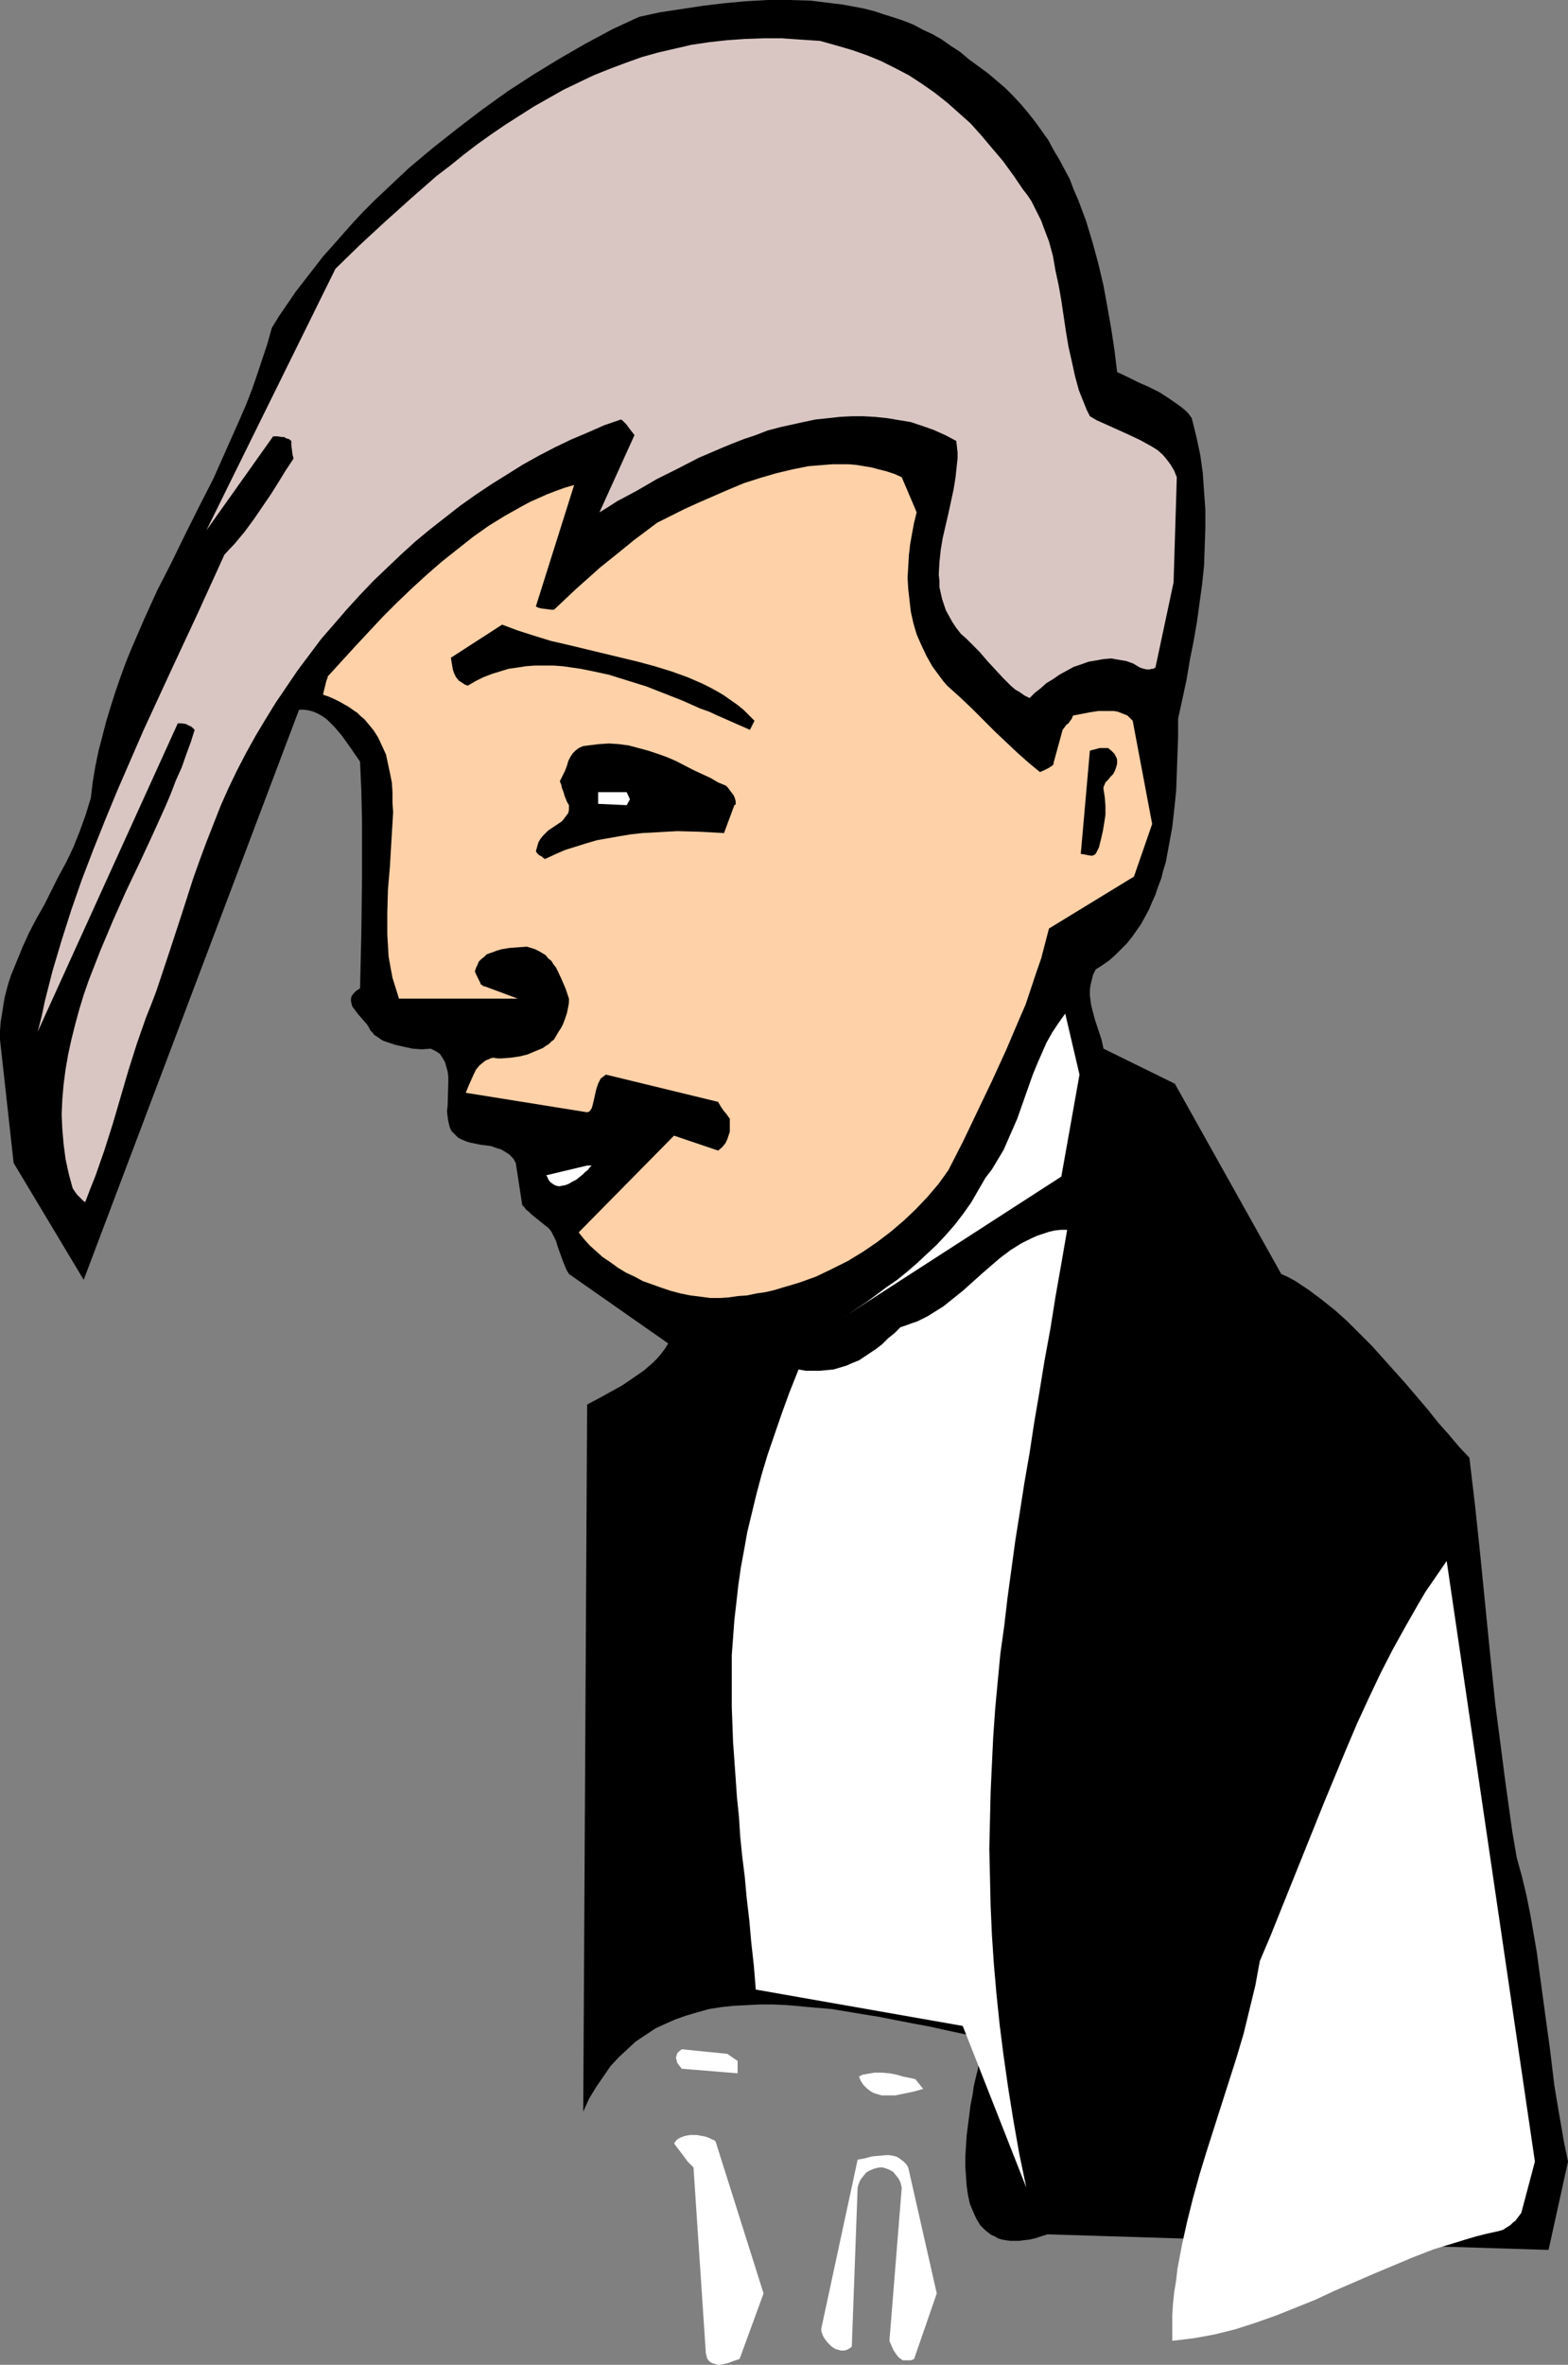
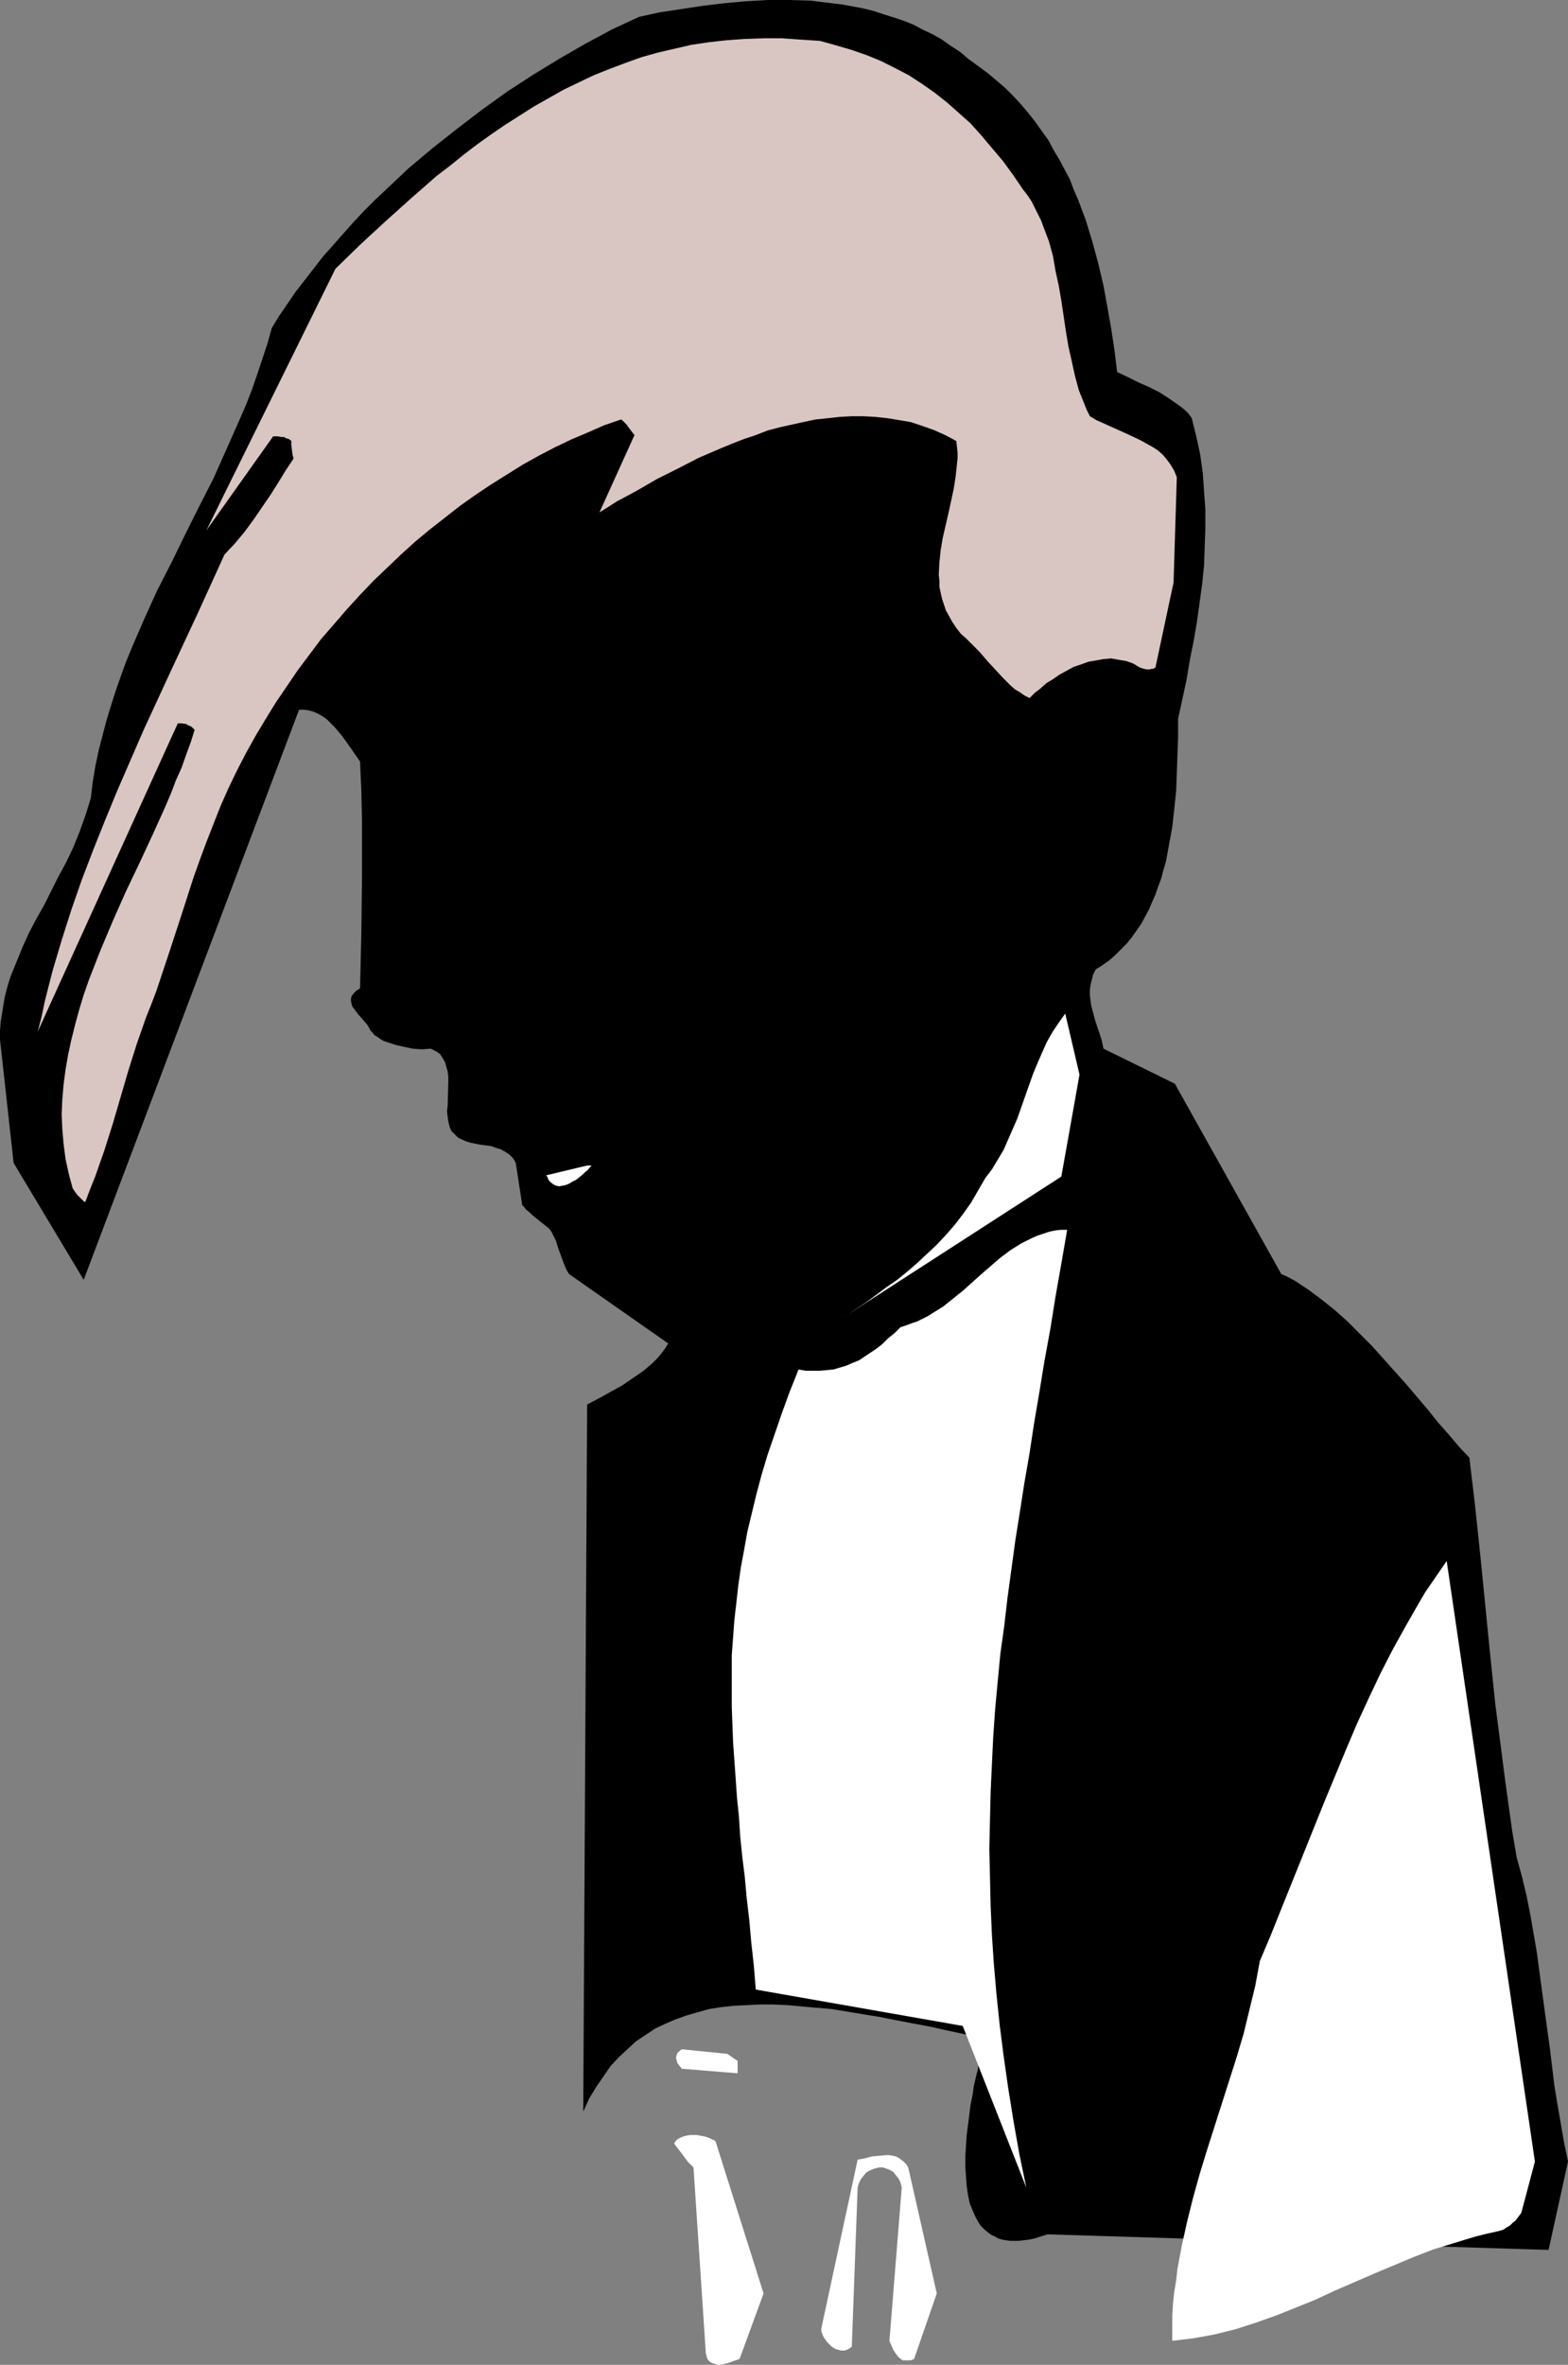
<svg xmlns="http://www.w3.org/2000/svg" xmlns:ns1="http://sodipodi.sourceforge.net/DTD/sodipodi-0.dtd" xmlns:ns2="http://www.inkscape.org/namespaces/inkscape" version="1.0" width="103.318mm" height="155.711mm" id="svg15" ns1:docname="Shy Boy.wmf">
  <rect width="100%" height="100%" fill="#808080" stroke="none" />
  <ns1:namedview id="namedview15" pagecolor="#ffffff" bordercolor="#000000" borderopacity="0.25" ns2:showpageshadow="2" ns2:pageopacity="0.0" ns2:pagecheckerboard="0" ns2:deskcolor="#d1d1d1" ns2:document-units="mm" />
  <defs id="defs1">
    <pattern id="WMFhbasepattern" patternUnits="userSpaceOnUse" width="6" height="6" x="0" y="0" />
  </defs>
  <path style="fill:#000000;fill-opacity:1;fill-rule:evenodd;stroke:none" d="m 390.492,537.937 -0.969,-4.686 -0.808,-4.686 -0.808,-4.686 -0.808,-4.848 -1.131,-9.372 -1.292,-9.372 -1.292,-9.534 -0.646,-4.848 -0.808,-4.686 -0.808,-4.686 -0.969,-4.848 -1.131,-4.686 -1.292,-4.686 -1.131,-6.625 -1.777,-12.766 -0.808,-6.302 -1.616,-12.443 -1.292,-12.443 -2.423,-24.4 -1.292,-12.281 -1.454,-12.281 -2.585,-2.747 -2.585,-3.07 -2.585,-2.909 -2.585,-3.232 -5.493,-6.464 -5.655,-6.302 -2.747,-3.07 -3.07,-3.07 -3.07,-3.07 -3.07,-2.747 -3.231,-2.585 -3.231,-2.424 -3.393,-2.262 -1.777,-0.97 -1.777,-0.808 -26.496,-47.346 -17.772,-8.726 -0.485,-2.262 -1.616,-4.848 -0.646,-2.424 -0.323,-1.293 -0.162,-1.131 -0.162,-1.293 v -1.293 l 0.162,-1.293 0.323,-1.293 0.323,-1.293 0.646,-1.293 1.777,-1.131 1.616,-1.131 1.616,-1.454 1.292,-1.293 1.454,-1.454 1.292,-1.616 1.131,-1.616 1.131,-1.616 0.969,-1.778 0.969,-1.778 0.808,-1.939 0.808,-1.778 0.646,-1.939 0.808,-2.101 0.485,-1.939 0.646,-2.101 0.808,-4.363 0.808,-4.363 0.485,-4.363 0.485,-4.686 0.162,-4.363 0.162,-4.686 0.162,-4.363 v -4.525 l 2.1,-9.695 0.808,-4.848 0.969,-4.848 0.808,-4.686 0.646,-4.686 0.646,-4.686 0.485,-4.686 0.162,-4.686 0.162,-4.686 v -4.525 l -0.323,-4.525 -0.323,-4.686 -0.646,-4.525 -0.969,-4.525 -1.131,-4.525 -0.808,-1.131 -0.808,-0.808 -0.969,-0.808 -1.131,-0.808 -2.1,-1.454 -2.262,-1.454 -2.585,-1.293 -2.585,-1.131 -2.585,-1.293 -2.747,-1.293 -0.646,-5.333 -0.808,-5.333 -0.969,-5.494 -0.969,-5.333 -1.292,-5.494 -1.454,-5.333 -1.616,-5.333 -0.969,-2.585 -0.969,-2.585 -1.131,-2.585 -0.969,-2.585 -1.292,-2.424 -1.292,-2.424 -1.454,-2.424 -1.292,-2.424 -1.616,-2.262 -1.616,-2.262 -1.777,-2.262 -1.777,-2.101 -1.939,-2.101 -1.939,-1.939 -2.262,-1.939 -2.1,-1.778 -2.423,-1.778 -2.423,-1.778 -2.1,-1.778 -2.262,-1.454 L 234.586,9.857 232.324,8.564 229.901,7.433 227.477,6.14 225.054,5.171 222.63,4.363 220.046,3.555 217.622,2.747 215.037,2.101 212.452,1.616 209.867,1.131 207.121,0.808 204.536,0.485 201.951,0.162 196.458,0 h -5.332 l -5.493,0.323 -5.332,0.485 -5.332,0.646 -5.332,0.808 -5.332,0.808 -5.17,1.131 -6.624,3.07 -6.624,3.555 -6.462,3.717 -6.624,4.04 -6.462,4.201 -6.301,4.525 -6.139,4.686 -6.139,4.848 -5.978,5.009 -5.655,5.333 -2.747,2.585 -2.747,2.747 -2.585,2.747 -2.585,2.909 -2.423,2.747 -2.585,2.909 -2.262,2.909 -2.262,2.909 -2.262,2.909 -2.1,3.07 -2.1,3.07 -1.777,2.909 -1.131,4.04 -1.292,3.878 -1.292,3.878 -1.292,3.717 -1.454,3.717 -1.616,3.717 -3.231,7.272 -3.231,7.272 -3.554,6.948 -3.554,7.11 -3.393,6.948 -3.554,6.948 -3.231,7.11 -3.07,7.11 -1.454,3.555 -1.292,3.555 -1.292,3.717 -1.131,3.555 -1.131,3.717 -0.969,3.717 -0.969,3.717 -0.808,3.878 -0.646,3.878 -0.485,4.04 -0.646,2.101 -0.646,2.101 -1.454,4.04 -1.616,4.04 -1.777,3.717 -1.939,3.555 -1.777,3.555 -1.777,3.555 -1.939,3.393 -1.777,3.393 -1.616,3.555 -1.454,3.555 -1.454,3.555 -0.646,1.939 -0.485,1.778 -0.485,1.939 -0.323,1.939 -0.323,2.101 -0.323,1.939 L 0,256.607 v 2.101 l 3.393,30.702 17.449,29.086 53.638,-141.877 h 1.292 l 1.131,0.162 1.131,0.323 1.131,0.485 1.131,0.646 1.131,0.808 0.969,0.97 0.969,0.97 1.777,2.101 1.616,2.262 0.808,1.131 0.646,0.97 0.808,1.131 0.323,0.485 0.323,0.485 0.162,3.717 0.162,3.717 0.162,7.272 v 7.11 6.948 l -0.162,13.735 -0.323,13.897 -0.969,0.646 -0.646,0.646 -0.485,0.646 -0.162,0.646 v 0.646 l 0.162,0.646 0.162,0.646 0.485,0.646 0.969,1.293 1.131,1.293 1.131,1.293 0.485,0.808 0.323,0.646 0.485,0.485 0.485,0.646 0.808,0.485 0.646,0.485 0.808,0.485 0.969,0.323 1.939,0.646 2.1,0.485 2.262,0.485 2.262,0.162 2.262,-0.162 0.646,0.323 0.646,0.323 0.485,0.323 0.485,0.323 0.646,0.97 0.646,1.131 0.323,1.131 0.323,1.131 0.162,1.293 v 1.454 l -0.162,5.817 -0.162,1.293 0.162,1.454 0.162,1.131 0.323,1.293 0.162,0.485 0.323,0.646 0.808,0.808 0.808,0.808 0.969,0.485 1.131,0.485 1.131,0.323 2.423,0.485 2.585,0.323 1.292,0.485 1.131,0.323 1.131,0.646 0.969,0.646 0.969,0.97 0.646,1.131 1.616,10.503 0.485,0.485 0.485,0.646 0.646,0.485 0.808,0.808 1.616,1.293 1.616,1.293 0.646,0.485 0.485,0.485 0.485,0.646 0.323,0.646 0.808,1.616 0.485,1.616 0.646,1.778 0.646,1.778 0.646,1.616 0.323,0.646 0.485,0.808 24.719,17.29 -0.808,1.293 -0.969,1.293 -0.969,1.131 -1.131,1.131 -1.131,0.97 -1.131,0.97 -2.585,1.778 -2.585,1.778 -2.908,1.616 -2.908,1.616 -3.07,1.616 -0.969,175.973 1.454,-3.232 1.777,-2.909 1.777,-2.585 1.777,-2.585 2.1,-2.262 2.1,-1.939 2.1,-1.939 2.423,-1.616 2.423,-1.616 2.423,-1.131 2.585,-1.131 2.747,-0.97 2.747,-0.808 2.908,-0.808 3.07,-0.485 3.07,-0.323 3.231,-0.162 3.231,-0.162 h 3.393 l 3.554,0.162 3.554,0.323 3.554,0.323 3.877,0.323 3.877,0.646 3.877,0.646 4.039,0.646 4.039,0.808 4.201,0.808 4.362,0.808 4.362,0.97 4.524,0.97 4.524,0.97 v 0.646 0.323 l -0.162,0.323 v 0.485 l -0.323,1.131 -0.323,1.454 -0.323,1.616 -0.323,1.939 -0.485,1.939 -0.485,2.101 -0.323,2.262 -0.485,2.424 -0.323,2.585 -0.646,5.009 -0.162,2.585 -0.162,2.585 v 2.585 l 0.162,2.424 0.162,2.262 0.323,2.262 0.485,2.262 0.808,1.939 0.808,1.778 0.485,0.808 0.485,0.808 0.646,0.646 0.646,0.646 0.646,0.485 0.808,0.646 0.808,0.323 0.808,0.485 0.969,0.323 0.969,0.162 1.131,0.162 h 1.131 1.131 l 1.292,-0.162 1.292,-0.162 1.454,-0.323 1.454,-0.485 1.616,-0.485 124.725,3.878 z" id="path1" />
  <path style="fill:#ffffff;fill-opacity:1;fill-rule:evenodd;stroke:none" d="m 382.252,537.937 -21.972,-149.472 -1.777,2.585 -1.777,2.585 -1.777,2.585 -1.616,2.747 -3.231,5.656 -3.231,5.817 -3.07,5.979 -2.908,6.14 -2.908,6.302 -2.747,6.464 -2.747,6.625 -2.747,6.625 -5.332,13.25 -5.332,13.25 -2.585,6.464 -2.747,6.464 -1.131,6.14 -1.454,5.979 -1.454,5.979 -1.777,5.979 -3.716,11.635 -3.716,11.635 -1.777,5.817 -1.616,5.817 -1.454,5.817 -1.292,5.817 -1.131,5.979 -0.323,2.909 -0.485,2.909 -0.323,3.07 -0.162,2.909 v 3.07 3.07 l 2.747,-0.323 2.585,-0.323 2.747,-0.485 2.585,-0.485 2.585,-0.646 2.585,-0.646 5.008,-1.616 5.008,-1.778 4.847,-1.939 4.847,-1.939 4.847,-2.262 9.694,-4.201 5.008,-2.101 5.008,-2.101 5.008,-1.939 5.331,-1.616 2.585,-0.808 2.747,-0.808 2.585,-0.646 2.908,-0.646 1.131,-0.323 0.969,-0.646 0.808,-0.485 0.646,-0.646 0.646,-0.485 0.485,-0.646 0.969,-1.293 z" id="path2" />
  <path style="fill:#d9c6c3;fill-opacity:1;fill-rule:evenodd;stroke:none" d="m 292.263,144.947 0.808,-26.178 v 0 l -0.646,-1.616 -0.969,-1.616 -0.969,-1.293 -0.969,-1.131 -1.292,-1.131 -1.292,-0.808 -1.454,-0.808 -1.454,-0.808 -3.07,-1.454 -3.231,-1.454 -3.231,-1.454 -1.454,-0.646 -1.616,-0.97 -0.808,-1.616 -0.646,-1.616 -0.646,-1.616 -0.646,-1.616 -0.969,-3.555 -0.808,-3.717 -0.808,-3.555 -0.646,-3.878 -1.131,-7.595 -0.646,-3.717 -0.808,-3.717 -0.646,-3.717 -0.969,-3.555 -1.292,-3.393 -0.646,-1.778 -0.808,-1.616 -0.808,-1.616 -0.808,-1.616 -0.969,-1.454 -1.131,-1.454 -2.423,-3.555 -2.585,-3.555 -2.747,-3.232 -2.585,-3.07 -2.747,-3.07 -2.908,-2.585 -2.908,-2.585 -3.07,-2.424 -3.231,-2.262 -3.231,-2.101 -3.393,-1.778 -3.554,-1.778 -3.554,-1.454 -3.716,-1.293 -3.877,-1.131 -4.039,-1.131 -4.847,-0.323 -4.685,-0.323 h -4.685 l -4.524,0.162 -4.524,0.323 -4.362,0.485 -4.362,0.646 -4.201,0.97 -4.201,0.97 -4.039,1.131 -4.039,1.454 -3.877,1.454 -4.039,1.616 -3.716,1.778 -3.716,1.778 -3.716,2.101 -3.716,2.101 -3.554,2.262 -3.554,2.262 -3.554,2.424 -3.393,2.424 -3.393,2.585 -3.393,2.747 -3.393,2.585 -6.462,5.656 -6.301,5.656 -6.301,5.817 -6.139,5.979 -32.151,65.121 16.641,-23.431 h 1.131 l 0.969,0.162 h 0.646 l 0.485,0.323 0.646,0.162 0.646,0.485 v 0.485 0.485 l 0.162,1.293 0.162,1.293 0.162,0.485 v 0.485 l -1.939,2.909 -1.777,2.909 -1.939,3.07 -2.1,3.07 -2.1,3.07 -2.262,3.07 -2.423,2.909 -2.585,2.747 -6.624,14.543 -3.393,7.272 -3.393,7.272 -6.786,14.705 -3.231,7.433 -3.231,7.433 -3.07,7.433 -2.908,7.272 -2.908,7.595 -2.585,7.433 -2.423,7.595 -2.262,7.595 -1.939,7.595 -0.808,3.878 -0.969,3.717 34.897,-76.756 h 0.969 l 1.131,0.162 0.485,0.323 0.485,0.162 0.485,0.323 0.646,0.646 -0.969,3.07 -1.131,3.07 -1.131,3.232 -1.454,3.232 -1.292,3.393 -1.454,3.393 -3.07,6.787 -3.231,6.948 -3.393,7.11 -3.231,7.272 -3.07,7.272 -1.454,3.717 -1.454,3.717 -1.292,3.717 -1.131,3.717 -0.969,3.555 -0.969,3.878 -0.808,3.717 -0.646,3.717 -0.485,3.717 -0.323,3.717 -0.162,3.717 0.162,3.717 0.323,3.717 0.485,3.717 0.808,3.717 0.969,3.555 0.646,0.97 0.485,0.646 0.485,0.485 0.485,0.485 0.485,0.485 0.162,0.162 0.323,0.162 v 0.162 l 1.292,-3.393 1.292,-3.232 2.262,-6.464 2.1,-6.625 3.877,-13.25 2.1,-6.625 2.262,-6.464 1.292,-3.232 1.292,-3.393 1.616,-4.848 1.616,-4.848 3.07,-9.372 2.908,-9.049 1.616,-4.525 1.616,-4.363 1.777,-4.525 1.777,-4.525 1.939,-4.363 2.1,-4.363 2.262,-4.363 2.423,-4.363 2.423,-4.04 2.585,-4.201 2.747,-4.04 2.747,-4.04 2.908,-3.878 2.908,-3.878 3.231,-3.717 3.07,-3.555 3.393,-3.717 3.231,-3.393 3.554,-3.393 3.393,-3.232 3.554,-3.232 3.716,-3.07 3.716,-2.909 3.716,-2.909 3.877,-2.747 3.877,-2.585 3.877,-2.424 3.877,-2.424 4.039,-2.262 4.039,-2.101 4.039,-1.939 4.201,-1.778 4.039,-1.778 4.201,-1.454 0.323,0.162 0.323,0.323 0.323,0.323 0.485,0.485 0.323,0.485 0.485,0.646 1.131,1.454 -8.724,19.229 2.1,-1.293 2.262,-1.454 2.423,-1.293 2.423,-1.293 5.008,-2.909 5.17,-2.585 5.332,-2.747 5.655,-2.424 2.747,-1.131 2.908,-1.131 2.908,-0.97 2.908,-1.131 3.07,-0.808 2.908,-0.646 2.908,-0.646 3.07,-0.646 3.07,-0.323 2.908,-0.323 3.07,-0.162 h 2.908 l 2.908,0.162 3.07,0.323 2.908,0.485 2.908,0.485 2.908,0.97 2.747,0.97 2.908,1.293 2.747,1.454 0.162,1.454 0.162,1.454 v 1.454 l -0.162,1.454 -0.323,3.07 -0.485,3.07 -1.292,5.979 -1.454,6.302 -0.485,2.909 -0.323,3.07 -0.162,3.07 0.162,1.454 v 1.616 l 0.323,1.454 0.323,1.454 0.485,1.454 0.485,1.454 0.808,1.454 0.808,1.454 0.969,1.454 1.131,1.454 1.292,1.131 1.131,1.131 2.262,2.262 1.939,2.262 1.939,2.101 1.939,2.101 1.939,1.939 1.131,0.97 1.131,0.646 1.131,0.808 1.292,0.646 1.292,-1.293 1.454,-1.131 1.454,-1.293 1.616,-0.97 1.616,-1.131 1.777,-0.97 1.777,-0.97 1.939,-0.646 1.777,-0.646 1.939,-0.323 1.777,-0.323 1.939,-0.162 1.777,0.323 1.939,0.323 1.777,0.646 0.808,0.485 0.808,0.485 0.969,0.323 0.808,0.162 h 0.646 l 0.485,-0.162 h 0.485 l 0.162,-0.162 0.323,-0.162 v 0 z" id="path3" />
-   <path style="fill:#ffd1a8;fill-opacity:1;fill-rule:evenodd;stroke:none" d="m 286.932,205.059 -4.847,-25.693 -0.646,-0.646 -0.646,-0.646 -0.808,-0.323 -0.808,-0.323 -0.808,-0.323 -0.969,-0.162 h -0.969 -0.969 -1.939 l -2.1,0.323 -4.201,0.808 -0.323,0.808 -0.485,0.646 -0.323,0.485 -0.485,0.323 -0.485,0.646 -0.485,0.646 -2.262,8.241 v 0.323 l -0.162,0.162 -0.323,0.323 -0.323,0.162 -0.485,0.323 -0.646,0.323 -0.646,0.323 -0.808,0.323 -2.747,-2.262 -2.747,-2.424 -2.747,-2.585 -2.908,-2.747 -2.908,-2.909 -2.908,-2.909 -3.07,-2.909 -3.07,-2.747 -0.969,-1.131 -0.969,-1.293 -1.777,-2.424 -1.454,-2.585 -1.292,-2.747 -1.131,-2.585 -0.808,-2.747 -0.646,-2.909 -0.323,-2.747 -0.323,-2.909 -0.162,-2.747 0.162,-2.747 0.162,-2.909 0.323,-2.747 0.485,-2.747 0.485,-2.585 0.646,-2.585 -3.716,-8.726 v 0 l -1.777,-0.808 -1.939,-0.646 -1.939,-0.485 -1.777,-0.485 -1.939,-0.323 -1.939,-0.323 -1.939,-0.162 h -1.939 -2.1 l -4.039,0.323 -1.939,0.162 -4.039,0.808 -4.039,0.97 -3.877,1.131 -4.039,1.293 -3.877,1.616 -3.716,1.616 -3.716,1.616 -3.554,1.616 -3.554,1.778 -3.231,1.616 -1.939,1.454 -1.939,1.454 -1.939,1.454 -1.777,1.454 -3.393,2.747 -3.231,2.585 -3.07,2.747 -2.908,2.585 -2.747,2.585 -2.747,2.585 h -0.808 l -1.131,-0.162 -1.292,-0.162 -0.646,-0.162 -0.646,-0.323 9.532,-30.218 -2.262,0.646 -2.262,0.808 -2.1,0.808 -4.362,1.939 -2.1,1.131 -4.039,2.262 -4.201,2.585 -3.877,2.747 -3.877,3.07 -3.877,3.07 -3.716,3.232 -3.716,3.393 -3.716,3.555 -3.554,3.555 -6.947,7.433 -6.786,7.433 v 0.323 l -0.162,0.323 -0.162,0.485 -0.162,0.646 -0.323,1.293 -0.162,0.646 -0.162,0.808 1.454,0.485 1.454,0.646 1.292,0.646 1.131,0.646 1.131,0.646 1.131,0.808 0.969,0.646 0.808,0.808 0.969,0.808 0.808,0.97 1.454,1.778 1.131,1.778 0.969,2.101 0.969,2.101 0.485,2.262 0.485,2.262 0.485,2.424 0.162,2.424 v 2.585 l 0.162,2.424 -0.162,2.747 -0.323,5.332 -0.323,5.494 -0.485,5.656 -0.162,5.656 v 2.747 2.747 l 0.162,2.747 0.162,2.747 0.485,2.747 0.485,2.585 0.808,2.585 0.808,2.585 h 29.566 l -8.24,-3.07 h -0.323 l -0.323,-0.323 -0.323,-0.162 -0.162,-0.485 -0.323,-0.646 -0.646,-1.293 -0.323,-0.808 0.323,-0.97 0.323,-0.646 0.323,-0.808 0.646,-0.646 0.646,-0.485 0.646,-0.646 0.808,-0.323 0.969,-0.323 0.808,-0.323 1.131,-0.323 1.939,-0.323 2.1,-0.162 2.262,-0.162 1.131,0.323 0.969,0.323 0.969,0.485 0.808,0.485 0.808,0.485 0.646,0.808 0.808,0.646 0.485,0.808 0.646,0.808 0.485,0.97 0.969,2.101 0.969,2.262 0.808,2.424 v 0.97 l -0.162,0.97 -0.162,0.808 -0.162,0.808 -0.485,1.454 -0.485,1.293 -0.485,0.97 -0.646,0.97 -1.131,1.939 -0.646,0.485 -0.646,0.646 -0.808,0.485 -0.646,0.485 -1.939,0.808 -1.939,0.808 -1.939,0.485 -2.262,0.323 -2.1,0.162 h -1.131 l -1.131,-0.162 -0.646,0.162 -0.646,0.323 -0.485,0.162 -0.646,0.485 -0.969,0.808 -0.808,0.97 -0.646,1.293 -0.646,1.454 -0.646,1.454 -0.646,1.616 30.212,4.848 0.485,-0.162 0.323,-0.323 0.323,-0.485 0.162,-0.485 0.323,-1.293 0.323,-1.454 0.323,-1.454 0.485,-1.454 0.323,-0.646 0.323,-0.646 0.646,-0.485 0.646,-0.485 27.95,6.787 0.646,1.131 0.646,0.97 0.808,0.97 0.808,1.131 v 2.101 1.131 l -0.323,0.97 -0.323,0.97 -0.485,0.97 -0.808,0.97 -0.969,0.808 v 0 l -10.986,-3.717 -23.749,24.077 1.292,1.616 1.454,1.616 1.616,1.454 1.616,1.454 1.939,1.293 1.777,1.293 2.1,1.293 2.1,0.97 2.1,1.131 2.262,0.808 2.262,0.808 2.423,0.808 2.423,0.646 2.423,0.485 2.585,0.323 2.423,0.323 h 2.423 l 2.262,-0.162 2.262,-0.323 2.262,-0.162 2.262,-0.485 2.262,-0.323 2.1,-0.485 2.1,-0.646 2.262,-0.646 2.1,-0.646 4.039,-1.454 4.039,-1.939 3.877,-1.939 3.716,-2.262 3.554,-2.424 3.393,-2.585 3.231,-2.747 3.07,-2.909 2.908,-3.07 2.747,-3.232 2.423,-3.393 3.716,-7.272 3.554,-7.433 3.554,-7.433 3.554,-7.756 3.231,-7.595 1.616,-3.717 1.292,-3.878 1.292,-3.878 1.292,-3.717 0.969,-3.717 0.969,-3.717 21.164,-12.927 z" id="path4" />
  <path style="fill:#000000;fill-opacity:1;fill-rule:evenodd;stroke:none" d="m 278.207,189.546 v -0.485 l -0.162,-0.485 -0.485,-0.97 -0.808,-0.808 -0.808,-0.646 h -0.969 -1.131 l -1.131,0.323 -0.646,0.162 -0.646,0.162 -2.262,25.693 0.969,0.162 0.808,0.162 0.969,0.162 0.485,-0.162 0.485,-0.323 0.808,-1.616 0.485,-1.939 0.485,-2.101 0.323,-1.939 0.323,-2.101 v -2.262 l -0.162,-2.101 -0.323,-2.101 v -0.485 l 0.162,-0.323 0.323,-0.808 0.646,-0.646 0.646,-0.808 0.646,-0.646 0.485,-0.97 0.323,-0.97 0.162,-0.646 z" id="path5" />
  <path style="fill:#ffffff;fill-opacity:1;fill-rule:evenodd;stroke:none" d="m 268.837,267.433 -3.554,-15.19 -1.616,2.262 -1.616,2.424 -1.454,2.585 -1.131,2.585 -1.131,2.585 -1.131,2.747 -1.939,5.494 -1.939,5.494 -1.131,2.585 -1.131,2.585 -1.131,2.585 -1.454,2.424 -1.454,2.424 -1.616,2.101 -1.777,3.07 -1.777,3.07 -1.939,2.747 -2.1,2.747 -2.262,2.585 -2.262,2.424 -2.423,2.262 -2.423,2.262 -2.423,2.101 -2.585,2.101 -2.585,1.778 -2.585,1.939 -2.423,1.778 -2.423,1.616 -2.423,1.616 -2.262,1.454 55.577,-35.873 z" id="path6" />
  <path style="fill:#ffffff;fill-opacity:1;fill-rule:evenodd;stroke:none" d="m 255.589,544.4 -1.777,-8.564 -1.454,-8.241 -1.292,-8.08 -1.131,-7.918 -0.969,-7.595 -0.808,-7.756 -0.646,-7.433 -0.485,-7.272 -0.323,-7.272 -0.162,-7.11 -0.162,-7.11 0.162,-7.11 0.162,-6.948 0.323,-6.948 0.323,-6.787 0.485,-6.948 0.646,-6.948 0.646,-6.787 0.969,-6.948 0.808,-6.948 0.969,-7.11 0.969,-7.11 1.131,-7.11 1.131,-7.272 1.292,-7.433 1.131,-7.433 1.292,-7.595 1.292,-7.918 1.454,-7.918 1.292,-8.08 1.454,-8.241 1.454,-8.403 h -1.616 l -1.454,0.162 -1.454,0.323 -1.454,0.485 -1.454,0.485 -1.454,0.646 -1.292,0.646 -1.292,0.646 -2.585,1.616 -2.585,1.939 -2.262,1.939 -2.423,2.101 -4.685,4.201 -2.423,1.939 -2.423,1.939 -2.585,1.616 -1.292,0.808 -1.292,0.646 -1.292,0.646 -1.454,0.485 -1.292,0.485 -1.454,0.485 -1.454,1.454 -1.616,1.293 -1.454,1.454 -1.454,1.131 -1.454,0.97 -1.454,0.97 -1.454,0.97 -1.616,0.646 -1.454,0.646 -1.616,0.485 -1.616,0.485 -1.616,0.162 -1.777,0.162 h -1.616 -1.939 l -1.777,-0.323 -2.262,5.656 -1.939,5.332 -1.777,5.171 -1.777,5.171 -1.454,4.848 -1.292,4.848 -1.131,4.686 -1.131,4.686 -0.808,4.525 -0.808,4.363 -0.646,4.525 -0.485,4.363 -0.485,4.201 -0.323,4.363 -0.323,4.363 v 4.201 4.363 4.363 l 0.162,4.363 0.162,4.363 0.323,4.525 0.323,4.525 0.323,4.686 0.485,4.686 0.323,5.009 0.485,4.848 0.646,5.171 0.485,5.333 0.646,5.494 0.485,5.494 0.646,5.817 0.485,5.979 51.538,9.049 z" id="path7" />
-   <path style="fill:#000000;fill-opacity:1;fill-rule:evenodd;stroke:none" d="m 187.895,179.366 -1.454,-1.454 -1.292,-1.293 -1.616,-1.293 -1.616,-1.131 -1.616,-1.131 -1.616,-0.97 -1.777,-0.97 -1.939,-0.97 -3.716,-1.616 -4.039,-1.454 -4.201,-1.293 -4.201,-1.131 -8.724,-2.101 -8.724,-2.101 -4.201,-0.97 -4.201,-1.293 -4.039,-1.293 -3.877,-1.454 -12.763,8.241 0.323,1.939 0.162,0.97 0.323,0.97 0.485,0.97 0.646,0.808 0.485,0.323 0.485,0.323 0.485,0.323 0.808,0.323 1.939,-1.131 1.939,-0.97 2.1,-0.808 2.1,-0.646 2.1,-0.646 2.262,-0.323 2.1,-0.323 2.262,-0.162 h 2.262 2.262 l 2.262,0.162 2.262,0.323 2.262,0.323 2.423,0.485 4.524,0.97 4.685,1.454 4.685,1.454 4.524,1.778 4.524,1.778 4.362,1.939 2.262,0.808 2.1,0.97 4.039,1.778 4.039,1.778 z" id="path8" />
  <path style="fill:#000000;fill-opacity:1;fill-rule:evenodd;stroke:none" d="m 182.887,200.373 0.323,-0.162 v -0.323 -0.485 l -0.162,-0.646 -0.323,-0.808 -0.969,-1.293 -0.485,-0.646 -0.485,-0.485 -1.939,-0.808 -1.939,-1.131 -2.1,-0.97 -2.1,-0.97 -4.362,-2.262 -2.262,-0.97 -2.262,-0.808 -2.423,-0.808 -2.423,-0.646 -2.423,-0.646 -2.423,-0.323 -2.423,-0.162 -2.585,0.162 -2.585,0.323 -1.292,0.162 -1.131,0.485 -0.808,0.646 -0.646,0.646 -0.646,0.97 -0.485,0.97 -0.323,1.131 -0.485,1.293 -0.646,1.293 -0.646,1.293 0.162,0.485 0.162,0.323 0.162,0.808 0.485,1.293 0.162,0.646 0.323,0.808 0.323,0.808 0.485,0.808 v 1.131 l -0.162,0.808 -0.485,0.646 -0.485,0.646 -0.485,0.646 -0.646,0.485 -1.454,0.97 -1.454,0.97 -0.646,0.646 -0.646,0.646 -0.646,0.808 -0.485,0.808 -0.323,1.131 -0.323,1.131 0.323,0.485 0.485,0.485 0.646,0.323 0.323,0.323 0.485,0.323 2.423,-1.131 2.585,-1.131 2.585,-0.808 2.585,-0.808 2.747,-0.808 2.747,-0.485 2.747,-0.485 2.908,-0.485 2.908,-0.323 2.908,-0.162 2.908,-0.162 2.908,-0.162 5.816,0.162 5.816,0.323 z" id="path9" />
-   <path style="fill:#ffffff;fill-opacity:1;fill-rule:evenodd;stroke:none" d="m 156.875,198.919 -0.808,-1.778 h -7.109 v 2.909 l 7.109,0.323 z" id="path10" />
  <path style="fill:#ffffff;fill-opacity:1;fill-rule:evenodd;stroke:none" d="m 146.212,290.056 -10.178,2.424 0.323,0.485 0.162,0.485 0.323,0.485 0.323,0.323 0.646,0.485 0.646,0.323 0.808,0.162 0.808,-0.162 0.808,-0.162 0.808,-0.323 0.808,-0.485 0.969,-0.485 1.616,-1.293 0.646,-0.646 0.646,-0.485 0.485,-0.646 0.485,-0.485 z" id="path11" />
  <path style="fill:#ffffff;fill-opacity:1;fill-rule:evenodd;stroke:none" d="m 233.293,570.74 -7.109,-31.349 -0.485,-0.808 -0.646,-0.646 -0.646,-0.485 -0.646,-0.485 -0.646,-0.323 -0.808,-0.162 -0.808,-0.162 h -0.808 l -1.777,0.162 -1.777,0.162 -1.777,0.485 -1.777,0.323 -9.047,42.014 v 0.646 l 0.162,0.485 0.162,0.485 0.323,0.646 0.808,1.131 0.969,0.97 0.646,0.485 0.646,0.323 0.646,0.162 0.485,0.162 h 0.808 l 0.646,-0.162 0.646,-0.323 0.646,-0.485 1.454,-39.59 0.162,-0.646 0.323,-0.808 0.323,-0.646 0.646,-0.808 0.646,-0.808 0.808,-0.485 1.131,-0.485 0.646,-0.162 0.646,-0.162 h 0.969 l 0.969,0.323 0.808,0.323 0.808,0.485 0.646,0.808 0.646,0.808 0.485,0.97 0.323,1.293 -3.07,38.136 0.485,1.131 0.485,1.131 0.646,0.97 0.485,0.646 0.485,0.485 0.323,0.162 0.323,0.323 h 0.485 0.485 0.646 0.485 l 0.808,-0.323 z" id="path12" />
-   <path style="fill:#ffffff;fill-opacity:1;fill-rule:evenodd;stroke:none" d="m 227.962,517.415 -1.454,-0.323 -1.616,-0.323 -1.616,-0.485 -1.777,-0.323 -1.777,-0.162 h -1.939 l -0.969,0.162 -0.969,0.162 -0.969,0.162 -0.969,0.485 0.485,1.131 0.646,0.97 0.808,0.808 0.808,0.646 0.808,0.485 0.969,0.323 1.131,0.323 h 1.131 1.131 1.131 l 2.423,-0.485 2.262,-0.485 2.262,-0.646 z" id="path13" />
  <path style="fill:#ffffff;fill-opacity:1;fill-rule:evenodd;stroke:none" d="m 190.157,570.74 -11.794,-37.328 -0.162,-0.485 -0.323,-0.323 -0.485,-0.162 -0.646,-0.323 -0.808,-0.323 -0.646,-0.162 -1.777,-0.323 h -1.616 l -0.969,0.162 -0.646,0.162 -0.808,0.323 -0.646,0.323 -0.485,0.485 -0.485,0.646 0.485,0.646 0.485,0.646 1.131,1.454 1.292,1.778 1.454,1.454 3.07,46.215 0.162,0.646 0.162,0.646 0.323,0.485 0.323,0.323 0.485,0.323 0.485,0.162 0.485,0.162 0.646,0.162 1.292,-0.162 1.292,-0.323 1.292,-0.485 1.454,-0.485 z" id="path14" />
  <path style="fill:#ffffff;fill-opacity:1;fill-rule:evenodd;stroke:none" d="m 183.694,512.89 -2.585,-1.778 -11.309,-1.131 -0.646,0.485 -0.485,0.485 -0.162,0.485 -0.162,0.646 0.162,0.646 0.162,0.646 0.485,0.646 0.646,0.808 13.894,1.131 z" id="path15" />
</svg>